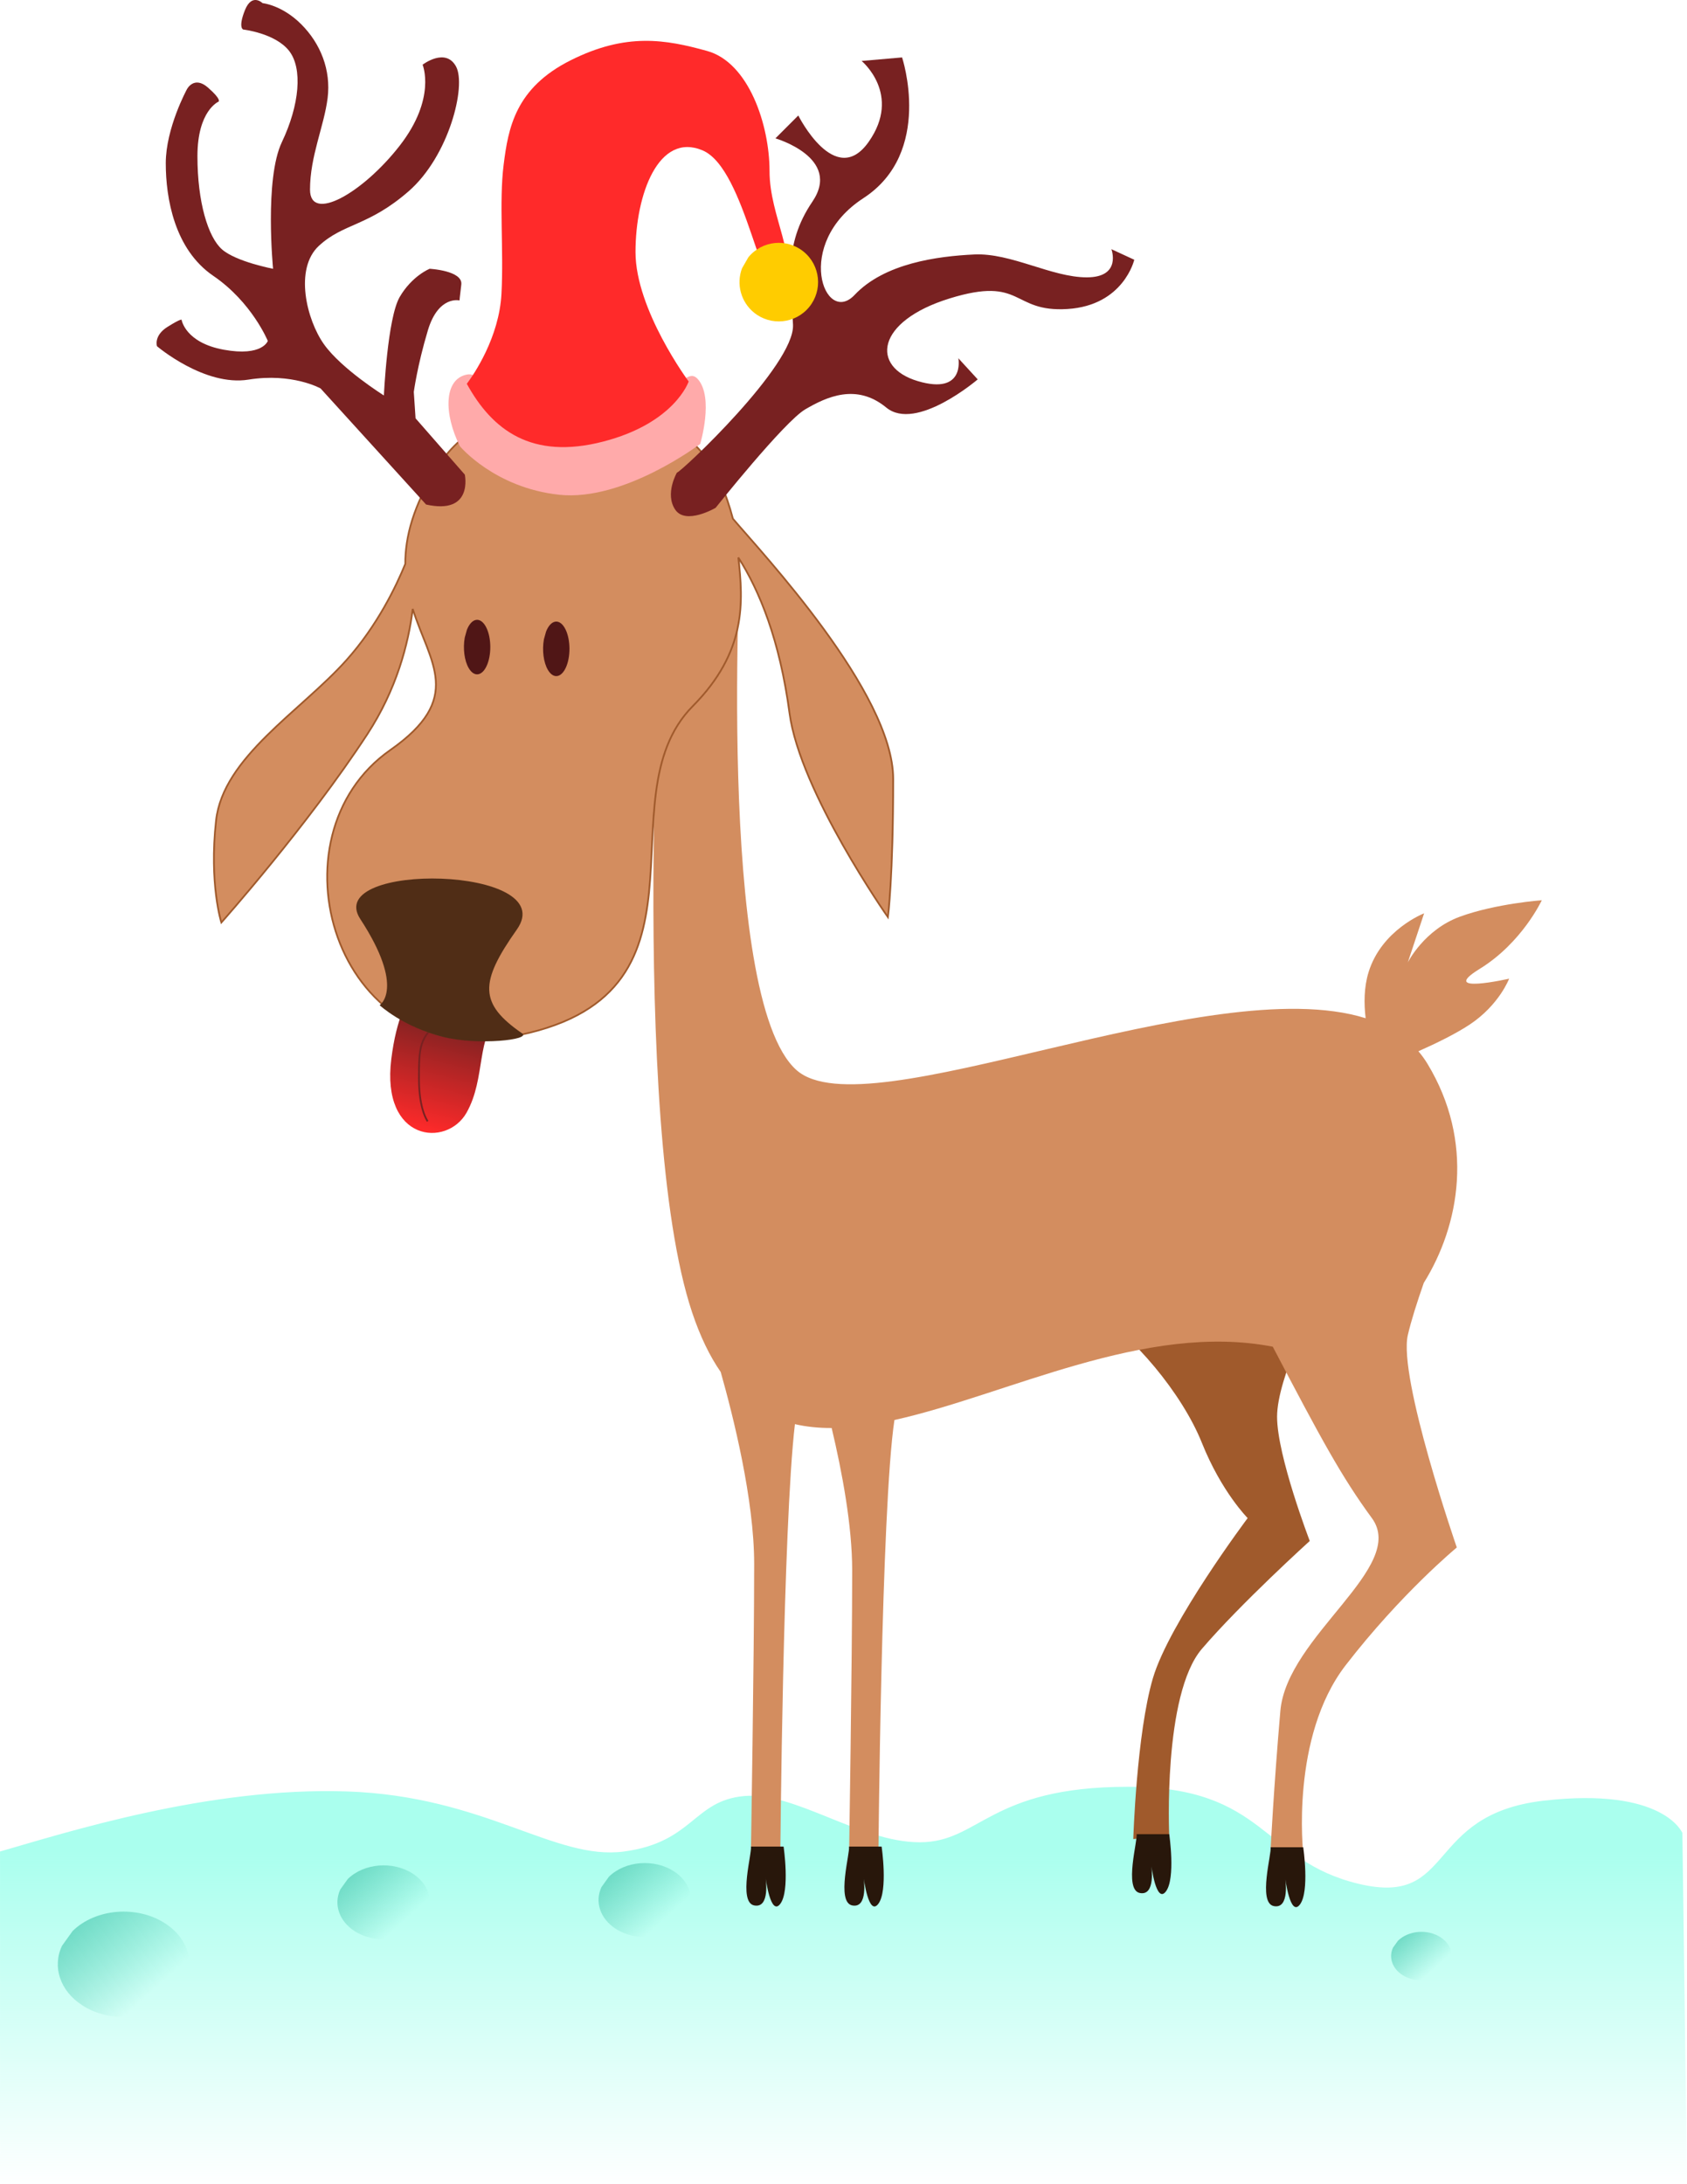
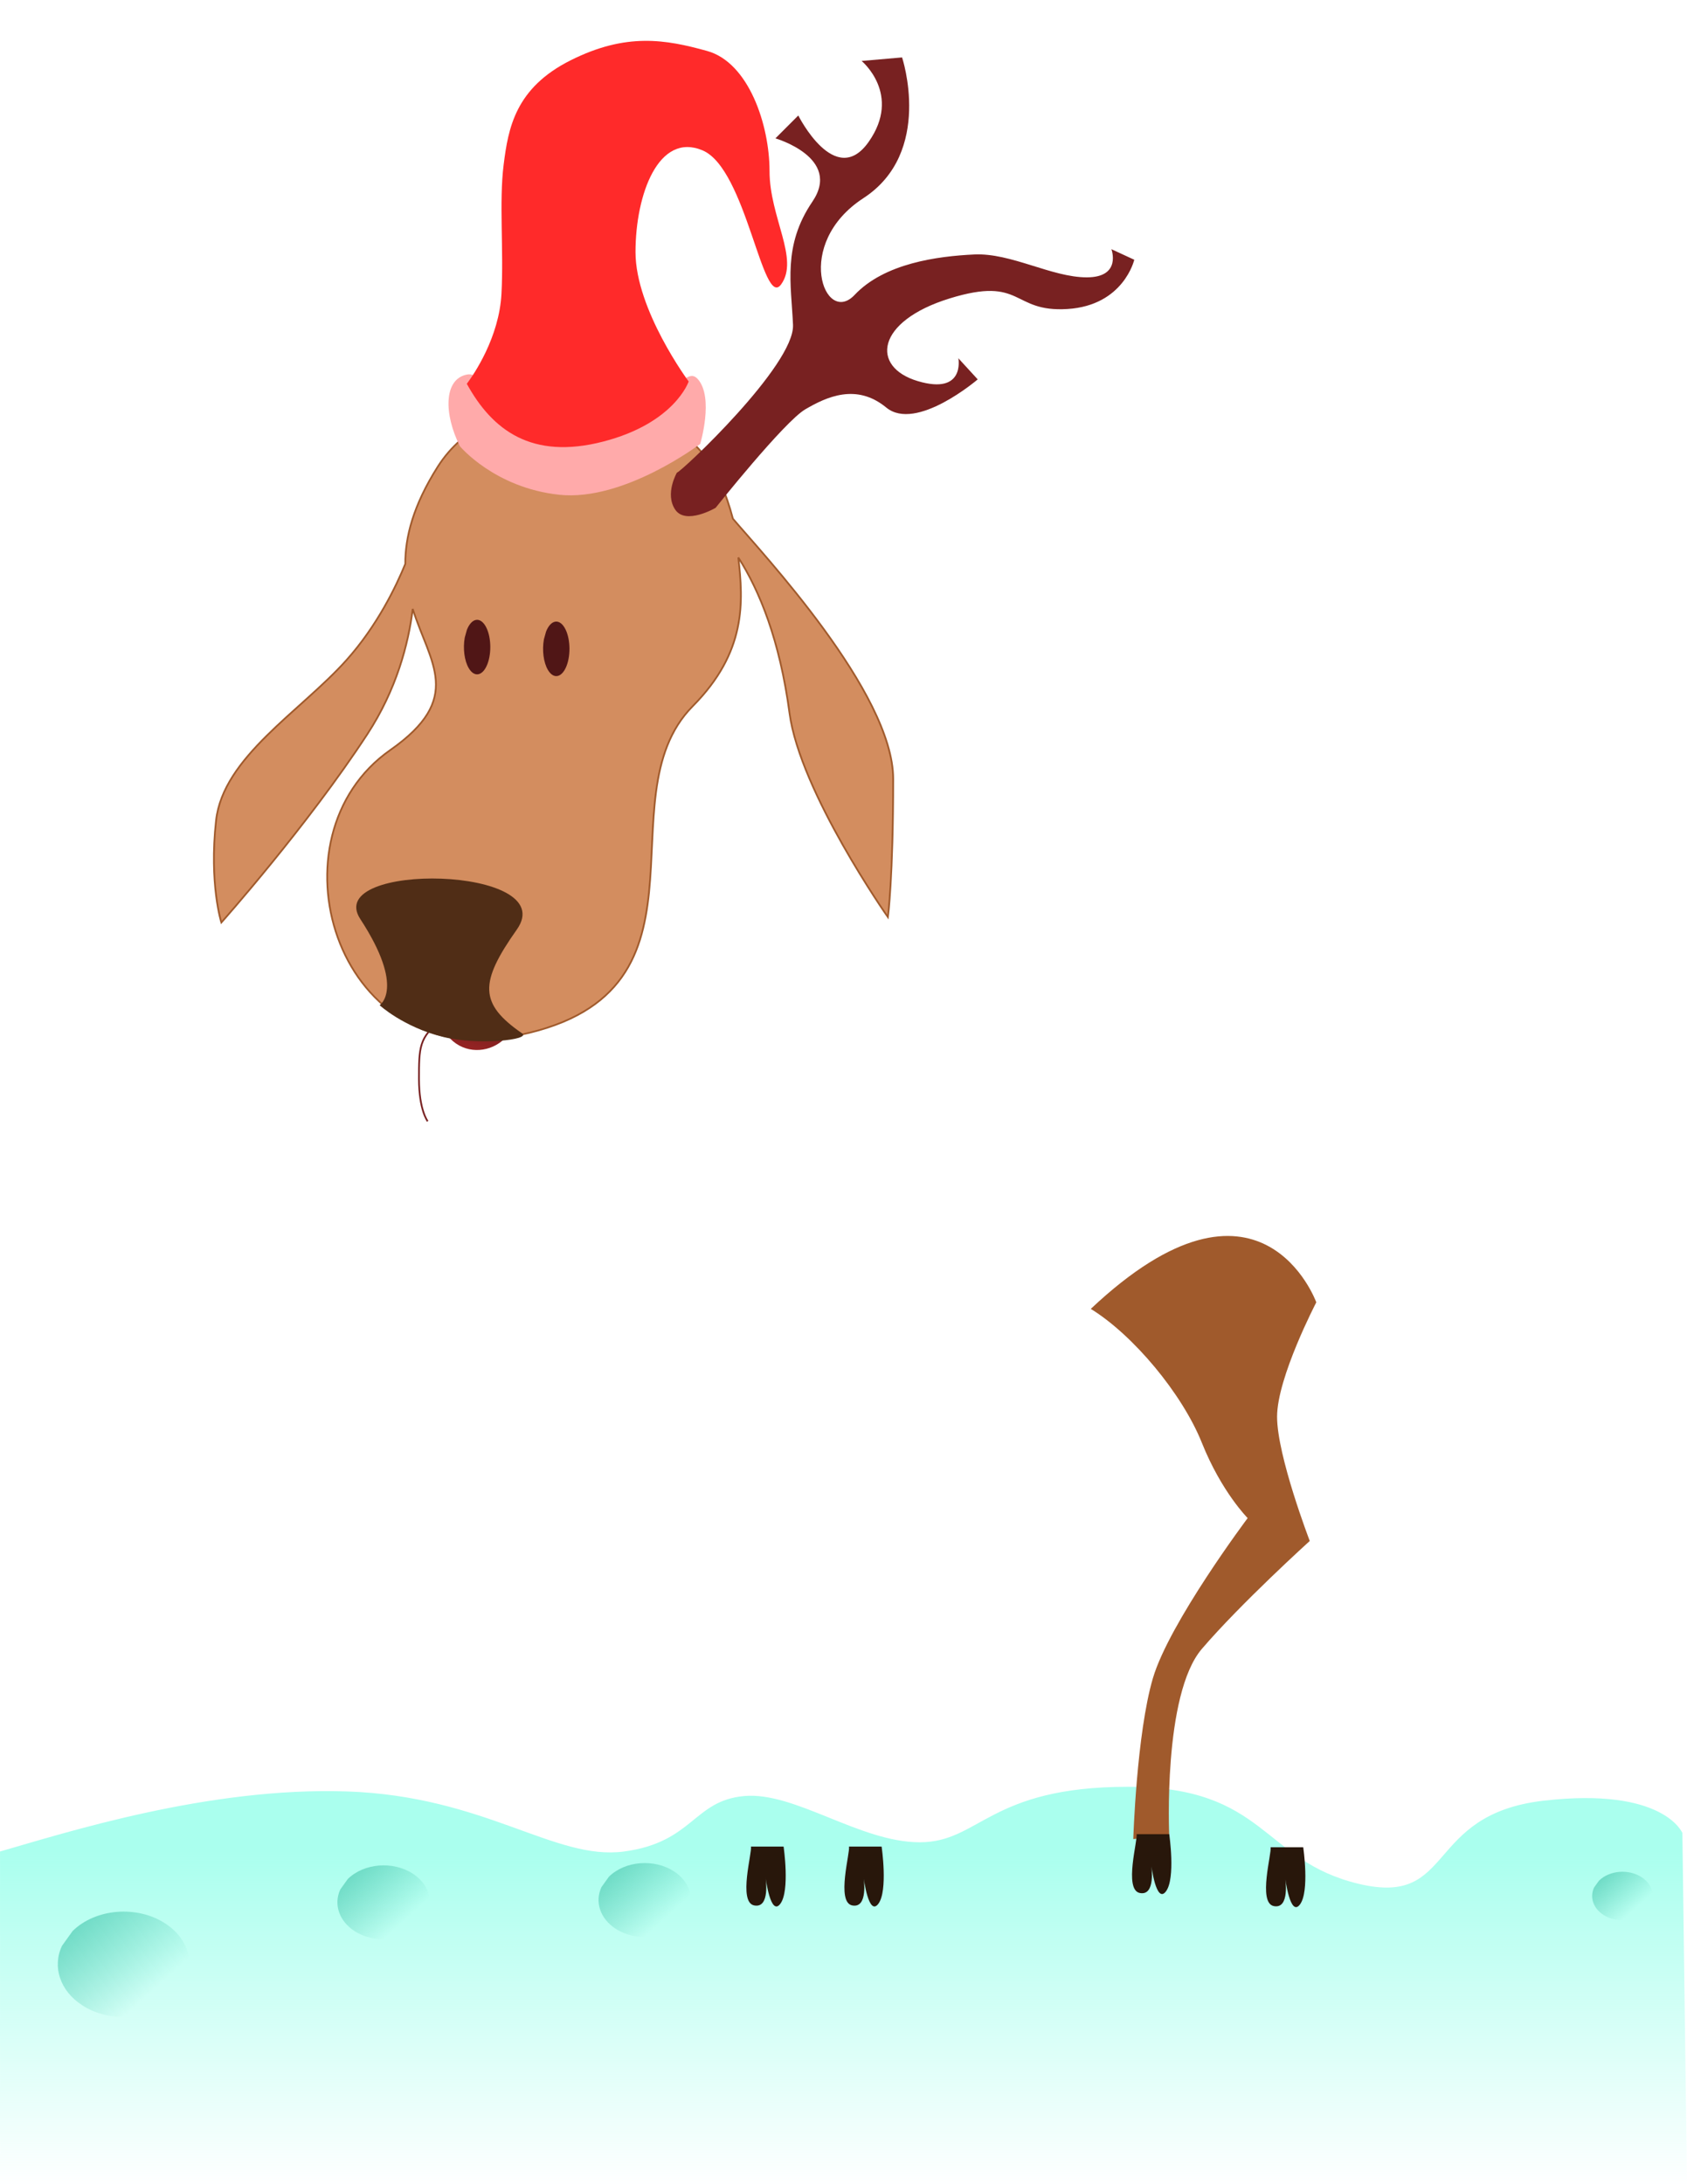
<svg xmlns="http://www.w3.org/2000/svg" xmlns:ns1="http://sodipodi.sourceforge.net/DTD/sodipodi-0.dtd" xmlns:ns2="http://www.inkscape.org/namespaces/inkscape" xmlns:xlink="http://www.w3.org/1999/xlink" id="svg2" ns1:docname="REINDEER.svg" viewBox="0 0 737.41 954.65" version="1.1" ns2:version="0.47 r22583">
  <defs id="defs4">
    <linearGradient id="linearGradient2912" ns2:collect="always">
      <stop id="stop2914" style="stop-color:#5fd3bc" offset="0" />
      <stop id="stop2916" style="stop-color:#5fd3bc;stop-opacity:0" offset="1" />
    </linearGradient>
    <linearGradient id="linearGradient3008" y2="1057.7" gradientUnits="userSpaceOnUse" x2="389.92" y1="910.94" x1="389.92" ns2:collect="always">
      <stop id="stop2904" style="stop-color:#aaffee" offset="0" />
      <stop id="stop2906" style="stop-color:#aaffee;stop-opacity:0" offset="1" />
    </linearGradient>
    <linearGradient id="linearGradient3010" y2="507.49" gradientUnits="userSpaceOnUse" x2="313.3" gradientTransform="matrix(.737 .189 -.189 .737 55.587 162.83)" y1="440.21" x1="313.3" ns2:collect="always">
      <stop id="stop2858" style="stop-color:#782121" offset="0" />
      <stop id="stop2860" style="stop-color:#ff2a2a" offset="1" />
    </linearGradient>
    <linearGradient id="linearGradient3012" y2="944.78" xlink:href="#linearGradient2912" gradientUnits="userSpaceOnUse" x2="178.8" y1="917" x1="153.54" ns2:collect="always" />
  </defs>
  <ns1:namedview id="base" bordercolor="#666666" ns2:pageshadow="2" ns2:guide-bbox="true" pagecolor="#ffffff" ns2:window-height="839" ns2:window-maximized="0" ns2:zoom="0.49497475" ns2:window-x="-2" showgrid="false" borderopacity="1.0" ns2:current-layer="layer1" ns2:cx="243.69539" ns2:cy="487.33428" showguides="true" ns2:window-y="2" ns2:snap-global="false" ns2:window-width="718" ns2:pageopacity="0.0" ns2:document-units="px">
    <ns1:guide id="guide2826" position="-457.489,1452.612" orientation="-0.707,0.707" />
  </ns1:namedview>
  <g id="layer1" ns2:label="Layer 1" ns2:groupmode="layer" transform="translate(-6.061 -101.75)">
    <g id="g2979" ns2:export-ydpi="72" ns2:export-xdpi="72" ns2:export-filename="E:\george supreeth\projects\clipart\reindeer.png">
      <g id="g2948">
        <path id="path2892" ns1:nodetypes="cssssssscccc" style="fill:url(#linearGradient3008)" d="m6.061 910.94c28.284-8.08 90.914-28.28 151.52-26.26 60.609 2.02 90.914 30.305 121.22 26.264 30.305-4.041 30.305-22.223 52.528-24.244 22.223-2.02 50.508 20.203 76.772 20.203s30.305-24.244 90.914-24.244 58.589 32.325 101.02 42.426c42.426 10.102 28.284-30.305 80.812-36.365 52.528-6.061 60.609 14.142 60.609 14.142l2.02 153.54h-737.41l3e-7 -145.46z" />
        <path id="path2879" ns1:nodetypes="cscsccscscc" style="fill:#a05a2c" d="m482.86 673.79c18.571 11.429 40 37.143 48.571 58.571 8.571 21.429 20 32.857 20 32.857s-34.286 45.714-41.429 70c-7.143 24.286-8.571 70.286-8.571 70.286l15.714-1.429s-2.857-61.714 14.286-81.714 47.143-47.143 47.143-47.143-14.286-37.143-14.286-54.286 17.143-50 17.143-50-24.286-67.143-98.571 2.857z" />
-         <path id="path2868" ns1:nodetypes="ccscsccccsccccssccscscscscscsccscsc" style="fill:#d38d5f" d="m330 336.66-34.281 21.406s-15.063 233.44 12.844 317.16c3.544 10.631 7.743 19.241 12.531 26.156 5.453 19.265 14.625 55.742 14.625 83.844 0 40-1.438 127.16-1.438 127.16h12.875s1.103-143.37 6.375-188.22c5.108 1.19 10.466 1.707 16.062 1.688 4.536 19.067 8.969 42.668 8.969 62.219 0 40-1.406 127.16-1.406 127.16h12.844s1.227-154.47 7.031-192.88c49.198-10.881 109.58-42.916 165.38-32.031 21.07 40.221 30.065 56.841 43.312 74.906 15.714 21.429-37.143 51.424-40 84.281-2.857 32.857-4.281 60.71-4.281 60.71l14.281 1.438s-5.723-50.719 18.562-82.147c24.286-31.429 48.562-51.438 48.562-51.438s-25.692-74.272-21.406-92.844c1.413-6.121 4.045-14.412 6.969-22.781 15.77-25.32 22.26-61.71 1.59-95.81-1.183-1.953-2.505-3.757-3.938-5.438 7.806-3.455 16.519-7.732 22.5-11.719 12.857-8.571 17.156-20 17.156-20s-31.446 7.147-12.875-4.281c18.571-11.429 27.156-30 27.156-30s-20.004 1.442-35.719 7.156c-15.714 5.714-22.844 20-22.844 20l7.125-21.438s-18.567 7.147-24.281 25.719c-2.025 6.581-2.059 13.676-1.281 20.125-68.64-21.47-218.19 49.59-248.72 22.72-35.71-31.43-24.28-232.84-24.28-232.84z" />
-         <path id="path2846" ns2:transform-center-x="5.7280539" style="fill:url(#linearGradient3010)" ns2:transform-center-y="32.289408" d="m196.73 528.34s-15.106 0.091-19.624 36.242c-4.517 36.151 24.186 38.756 32.861 23.519 8.675-15.238 3.944-33.917 15.004-42.985 11.06-9.068-29.348-18.648-28.241-16.776z" />
+         <path id="path2846" ns2:transform-center-x="5.7280539" style="fill:url(#linearGradient3010)" ns2:transform-center-y="32.289408" d="m196.73 528.34c-4.517 36.151 24.186 38.756 32.861 23.519 8.675-15.238 3.944-33.917 15.004-42.985 11.06-9.068-29.348-18.648-28.241-16.776z" />
        <path id="path2866" ns1:nodetypes="csc" style="stroke:#782121;stroke-width:.761px;fill:none" d="m198.99 547.77c-9.787 7.068-9.787 11.961-9.787 25.554 0 13.592 3.806 18.486 3.806 18.486" />
        <path id="path2828" ns1:nodetypes="cscsscscssscscscc" style="stroke:#a05a2c;stroke-width:.761px;fill:#d38d5f" d="m250.34 279.51c-21.395 0.074-41.424 8.048-52.973 26.285-10.709 16.909-14.191 30.681-14.153 42.412-3.86 9.473-12.118 26.88-25.809 42.15-19.992 22.298-53.823 42.3-56.898 69.981-3.076 27.681 2.307 44.6 2.307 44.6s37.654-42.296 63.796-82.279c12.725-19.462 17.996-39.458 19.862-54.781 7.454 23.738 22.688 38.928-9.848 61.703-53.824 37.676-24.737 138.89 52.284 125.33 96.114-16.916 39.519-103.74 79.972-144.55 23.516-23.725 22.112-45.486 19.912-64.954 9.224 14.508 18.091 35.897 22.381 68.023 4.608 34.509 43.007 89.153 43.007 89.153s2.307-17.258 2.307-60.395c0-37.681-57.326-98.708-70.074-113.74-11.974-45.322-36.82-44.891-76.072-48.937z" />
        <path id="path2830" ns1:nodetypes="cssssc" style="fill:#502d16" d="m172 541.07s11.413-7.245-8.458-37.677c-16.456-25.203 88.187-23.34 68.433 4.614-16.314 23.085-16.621 32.31 2.307 45.366 4.053 2.795-19.223 5.382-34.601 1.538-17.462-4.366-27.681-13.84-27.681-13.84z" />
        <path id="path2832" ns1:rx="7.5761442" ns1:ry="15.657365" style="fill:#501616" ns1:type="arc" d="m316.87 216.66c2.646-6.699 7.419-7.696 10.66-2.227 3.241 5.469 3.724 15.332 1.078 22.031-2.646 6.699-7.419 7.696-10.66 2.227-2.516-4.244-3.443-11.33-2.304-17.616" ns1:open="true" transform="matrix(.761 0 0 .761 -30.991 212.14)" ns1:cy="226.56247" ns1:cx="322.74374" ns1:end="9.7828303" ns1:start="3.8262447" />
        <path id="path2834" ns1:rx="7.5761442" ns1:ry="15.657365" style="fill:#501616" ns1:type="arc" ns1:start="3.8262447" ns1:open="true" transform="matrix(.761 0 0 .761 3.61 212.91)" ns1:cy="226.56247" ns1:cx="322.74374" ns1:end="9.7828303" d="m316.87 216.66c2.646-6.699 7.419-7.696 10.66-2.227 3.241 5.469 3.724 15.332 1.078 22.031-2.646 6.699-7.419 7.696-10.66 2.227-2.516-4.244-3.443-11.33-2.304-17.616" />
        <path id="path2842" style="fill:#782121" d="m301.95 308.31s-5.382 9.227-0.769 16.147c4.613 6.92 17.685-0.769 17.685-0.769s29.987-37.676 39.214-43.059c9.227-5.382 22.298-11.534 35.37-0.769 13.071 10.765 39.983-12.303 39.983-12.303l-8.458-9.227s3.076 16.147-17.685 9.996c-20.761-6.151-18.454-26.143 13.84-36.139 32.294-9.996 26.912 6.151 51.517 4.613 24.605-1.538 29.219-21.529 29.219-21.529l-9.996-4.613s4.613 12.303-10.765 12.303-33.063-10.765-49.21-9.996c-16.147 0.769-39.214 3.845-52.286 17.685-13.071 13.84-26.912-22.298 3.845-42.29s16.916-61.513 16.916-61.513l-17.685 1.538s17.685 14.609 3.076 35.37-30.756-11.534-30.756-11.534l-9.996 9.996s29.219 8.458 16.147 27.681c-13.071 19.223-9.227 36.139-8.458 53.824s-49.21 64.588-50.748 64.588z" />
-         <path id="path2844" style="fill:#782121" d="m192.32 322.26-46.134-50.748s-12.303-6.92-31.525-3.845c-19.223 3.076-39.983-14.609-39.983-14.609s-1.538-4.613 4.613-8.458c6.151-3.845 6.151-3.076 6.151-3.076s1.538 9.996 18.454 13.071c16.916 3.076 19.223-3.845 19.223-3.845s-6.92-16.916-23.836-28.45-20.761-33.832-20.761-49.21 9.227-32.294 9.227-32.294 3.076-6.151 9.227-0.769 4.614 6.151 4.614 6.151-9.227 3.845-9.227 23.836 4.613 35.37 10.765 40.752c6.151 5.382 22.298 8.458 22.298 8.458s-3.845-39.214 3.845-55.361 9.227-32.294 3.076-39.983c-6.151-7.689-19.992-9.227-19.992-9.227s-2.307-0.769 0.769-8.458 7.689-3.076 7.689-3.076 8.458 0.769 16.916 9.227 13.071 19.992 11.534 32.294c-1.538 12.303-7.689 25.374-7.689 39.983s23.067 1.538 39.214-19.223 9.996-35.37 9.996-35.37 9.996-7.689 14.609 0.769c4.613 8.458-3.076 39.214-20.761 54.592s-28.45 13.84-39.214 23.836c-10.765 9.996-5.382 32.294 2.307 43.059s26.143 22.298 26.143 22.298 1.538-33.832 6.92-43.059c5.382-9.227 13.071-12.303 13.071-12.303s14.609 0.769 13.84 6.92c-0.769 6.151-0.769 6.92-0.769 6.92s-9.227-2.307-13.84 13.071c-4.613 15.378-6.151 26.912-6.151 26.912l0.769 11.534 21.529 24.605s3.845 17.685-16.916 13.071z" />
        <path id="path2884" ns1:nodetypes="ccscsc" style="fill:#28170b" d="m377.14 908.79h14.286s2.857 19.286-1.429 25c-4.286 5.714-6.429-11.429-6.429-11.429s2.143 13.571-5 12.143c-7.143-1.429-0.714-23.571-1.429-25.714z" />
        <path id="path2886" ns1:nodetypes="ccscsc" style="fill:#28170b" d="m334.29 908.79h14.286s2.857 19.286-1.429 25c-4.286 5.714-6.429-11.429-6.429-11.429s2.143 13.571-5 12.143c-7.143-1.429-0.714-23.571-1.429-25.714z" />
        <path id="path2888" ns1:nodetypes="ccscsc" style="fill:#28170b" d="m561.43 909.08h14.286s2.857 19.286-1.429 25c-4.286 5.714-6.429-11.429-6.429-11.429s2.143 13.571-5 12.143c-7.143-1.429-0.714-23.571-1.429-25.714z" />
        <path id="path2890" ns1:nodetypes="ccscsc" style="fill:#28170b" d="m502.86 903.36h14.286s2.857 19.286-1.429 25c-4.286 5.714-6.429-11.429-6.429-11.429s2.143 13.571-5 12.143c-7.143-1.429-0.714-23.571-1.429-25.714z" />
        <path id="path2910" ns1:rx="20.203051" ns1:ry="16.162441" style="fill:url(#linearGradient3012)" ns1:type="arc" d="m158.1 922.94c7.056-6.915 19.783-7.944 28.427-2.299 8.643 5.645 9.93 15.827 2.874 22.741-7.056 6.915-19.783 7.944-28.427 2.299-6.708-4.381-9.18-11.696-6.145-18.184" ns1:open="true" ns1:cy="933.16418" ns1:cx="173.74623" ns1:end="9.7828303" ns1:start="3.8262447" />
        <path id="path2920" ns1:rx="20.203051" ns1:ry="16.162441" style="fill:url(#linearGradient3012)" ns1:type="arc" ns1:start="3.8262447" ns1:open="true" transform="matrix(1.425 0 0 1.425 11.519 -337.18)" ns1:cy="933.16418" ns1:cx="173.74623" ns1:end="9.7828303" d="m158.1 922.94c7.056-6.915 19.783-7.944 28.427-2.299 8.643 5.645 9.93 15.827 2.874 22.741-7.056 6.915-19.783 7.944-28.427 2.299-6.708-4.381-9.18-11.696-6.145-18.184" />
        <path id="path2924" ns1:rx="20.203051" ns1:ry="16.162441" style="fill:url(#linearGradient3012)" ns1:type="arc" d="m158.1 922.94c7.056-6.915 19.783-7.944 28.427-2.299 8.643 5.645 9.93 15.827 2.874 22.741-7.056 6.915-19.783 7.944-28.427 2.299-6.708-4.381-9.18-11.696-6.145-18.184" ns1:open="true" transform="matrix(1.425 0 0 1.425 -187.48 -369.51)" ns1:cy="933.16418" ns1:cx="173.74623" ns1:end="9.7828303" ns1:start="3.8262447" />
        <path id="path2928" ns1:rx="20.203051" ns1:ry="16.162441" style="fill:url(#linearGradient3012)" ns1:type="arc" ns1:start="3.8262447" ns1:open="true" transform="matrix(.656 0 0 .656 326.53 318.24)" ns1:cy="933.16418" ns1:cx="173.74623" ns1:end="9.7828303" d="m158.1 922.94c7.056-6.915 19.783-7.944 28.427-2.299 8.643 5.645 9.93 15.827 2.874 22.741-7.056 6.915-19.783 7.944-28.427 2.299-6.708-4.381-9.18-11.696-6.145-18.184" />
        <path id="path2932" ns1:rx="20.203051" ns1:ry="16.162441" style="fill:url(#linearGradient3012)" ns1:type="arc" d="m158.1 922.94c7.056-6.915 19.783-7.944 28.427-2.299 8.643 5.645 9.93 15.827 2.874 22.741-7.056 6.915-19.783 7.944-28.427 2.299-6.708-4.381-9.18-11.696-6.145-18.184" ns1:open="true" transform="translate(114.15 -1.01)" ns1:cy="933.16418" ns1:cx="173.74623" ns1:end="9.7828303" ns1:start="3.8262447" />
-         <path id="path2936" ns1:rx="20.203051" ns1:ry="16.162441" style="fill:url(#linearGradient3012)" ns1:type="arc" d="m158.1 922.94c7.056-6.915 19.783-7.944 28.427-2.299 8.643 5.645 9.93 15.827 2.874 22.741-7.056 6.915-19.783 7.944-28.427 2.299-6.708-4.381-9.18-11.696-6.145-18.184" ns1:open="true" transform="matrix(.656 0 0 .656 416.43 370.77)" ns1:cy="933.16418" ns1:cx="173.74623" ns1:end="9.7828303" ns1:start="3.8262447" />
        <path id="path2940" ns1:rx="20.203051" ns1:ry="16.162441" style="fill:url(#linearGradient3012)" ns1:type="arc" ns1:start="3.8262447" ns1:open="true" transform="matrix(.656 0 0 .656 513.41 344.5)" ns1:cy="933.16418" ns1:cx="173.74623" ns1:end="9.7828303" d="m158.1 922.94c7.056-6.915 19.783-7.944 28.427-2.299 8.643 5.645 9.93 15.827 2.874 22.741-7.056 6.915-19.783 7.944-28.427 2.299-6.708-4.381-9.18-11.696-6.145-18.184" />
        <path id="path2944" ns1:rx="20.203051" ns1:ry="16.162441" style="fill:url(#linearGradient3012)" ns1:type="arc" d="m158.1 922.94c7.056-6.915 19.783-7.944 28.427-2.299 8.643 5.645 9.93 15.827 2.874 22.741-7.056 6.915-19.783 7.944-28.427 2.299-6.708-4.381-9.18-11.696-6.145-18.184" ns1:open="true" transform="matrix(.656 0 0 .656 601.29 318.24)" ns1:cy="933.16418" ns1:cx="173.74623" ns1:end="9.7828303" ns1:start="3.8262447" />
      </g>
      <path id="path2973" style="fill:#ffaaaa" d="m207.08 296.77s15.152 18.183 43.437 21.213c28.284 3.03 61.619-22.223 61.619-22.223s6.061-20.203-1.01-28.284c-7.071-8.081-14.142 21.213-56.569 21.213-42.426 0-34.345-25.254-44.447-23.234-10.102 2.02-10.102 17.173-3.03 31.315z" />
      <path id="path2975" ns1:nodetypes="csssssssscsc" style="fill:#ff2a2a" d="m210.11 269.49c3.03-4.041 14.142-20.203 15.152-39.396 1.01-19.193-1.082-40.11 0.938-56.273 2.02-16.162 5.123-33.631 29.366-45.753 24.244-12.122 41.416-9.091 59.599-4.041s27.274 32.325 27.274 52.528 13.132 38.386 5.051 49.497c-8.081 11.112-15.152-50.508-34.345-58.589-19.193-8.081-29.294 19.193-29.294 44.447s23.234 56.569 23.234 56.569-6.061 18.183-37.376 26.264c-31.315 8.081-48.487-5.051-59.599-25.254z" />
-       <path id="path2977" ns1:rx="17.172594" ns1:ry="17.172594" style="fill:#ffcc00" ns1:type="arc" ns1:start="3.8262447" ns1:open="true" ns1:cy="225.04724" ns1:cx="346.48233" ns1:end="9.7828303" d="m333.18 214.19c5.998-7.347 16.816-8.44 24.163-2.443 7.347 5.998 8.44 16.816 2.443 24.163-5.998 7.347-16.816 8.44-24.163 2.443-5.702-4.655-7.803-12.427-5.223-19.321" />
    </g>
  </g>
</svg>